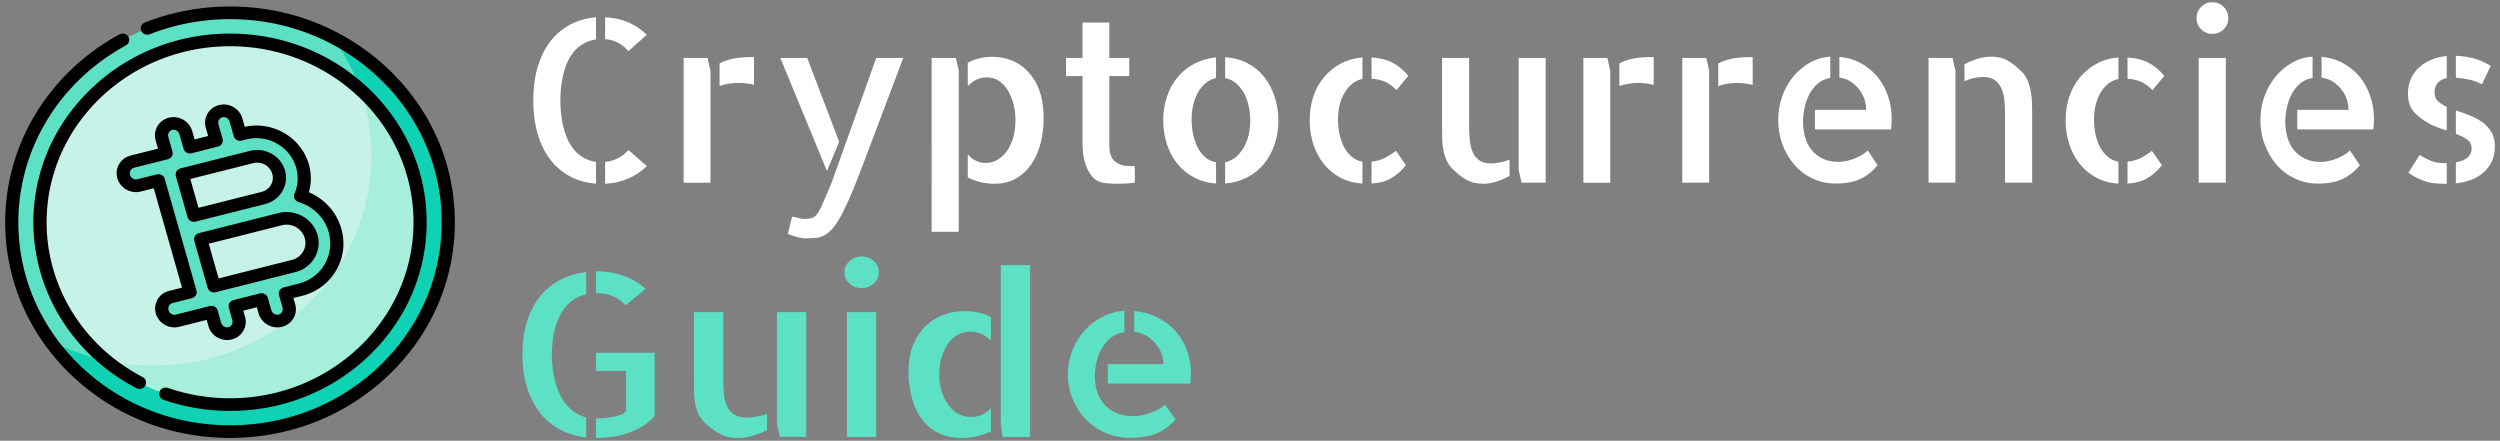
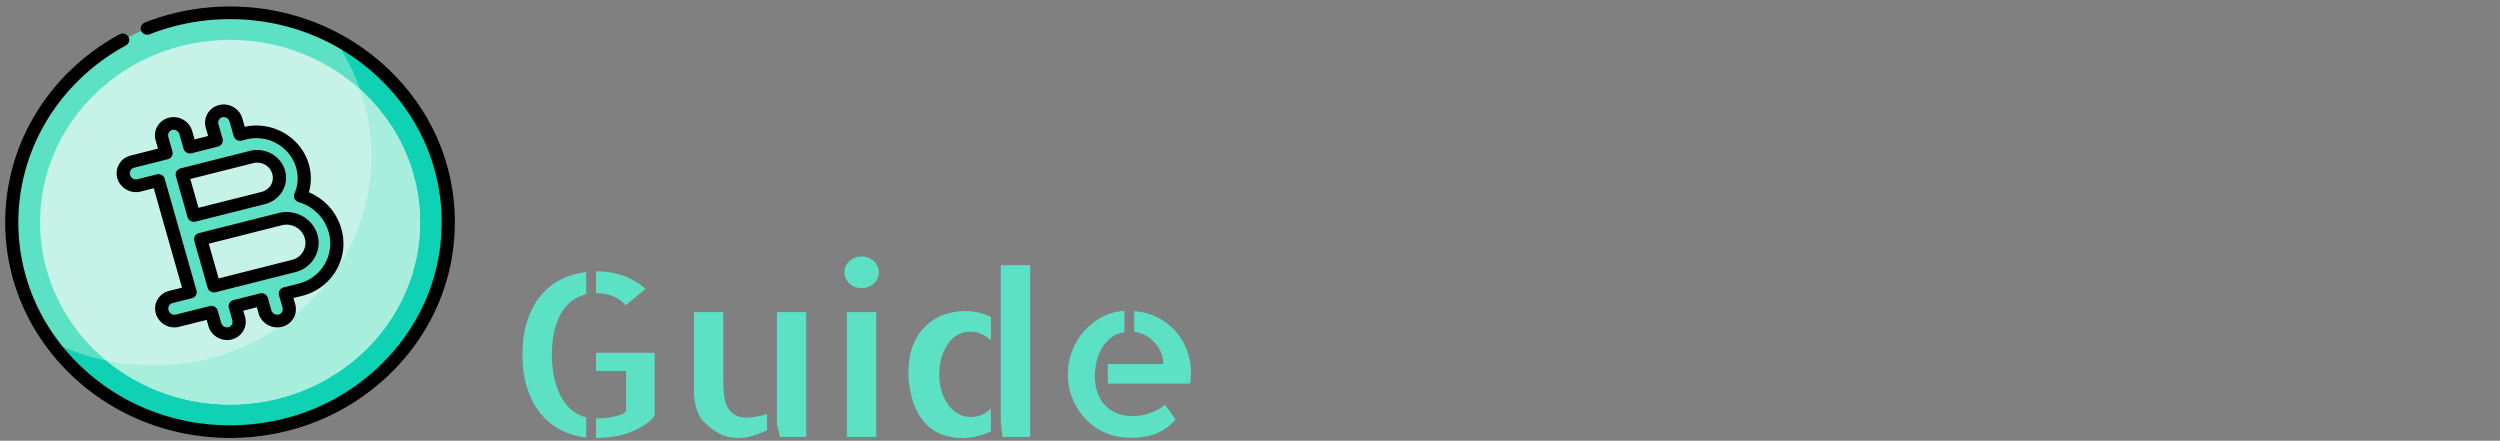
<svg xmlns="http://www.w3.org/2000/svg" width="346" height="61" version="1.2">
  <rect width="100%" height="100%" fill="#808080" stroke="none" />
  <style>.s0{fill:#5de1c4}.s4{fill:#000}</style>
  <path d="M1.63 30.76c0 7.68 3.19 15.06 8.85 20.49 5.66 5.44 13.35 8.49 21.36 8.49s15.69-3.05 21.35-8.49c5.67-5.43 8.85-12.81 8.85-20.49 0-7.69-3.18-15.06-8.85-20.49-5.66-5.44-13.34-8.49-21.35-8.49-8.01 0-15.7 3.05-21.36 8.49-5.66 5.43-8.85 12.8-8.85 20.49z" class="s0" />
  <path d="M46.11 5.22c3.34 4.66 5.3 10.3 5.3 16.38 0 16.01-13.53 28.98-30.21 28.98-5.16 0-10.02-1.24-14.27-3.43 5.44 7.6 14.57 12.59 24.91 12.59 16.68 0 30.2-12.98 30.2-28.98 0-11.05-6.45-20.66-15.93-25.54z" style="fill:#0ed2b3" />
  <path d="M5.54 30.76c0 6.69 2.77 13.11 7.7 17.84s11.62 7.39 18.6 7.39c6.97 0 13.66-2.66 18.59-7.39 4.94-4.73 7.71-11.15 7.71-17.84 0-6.69-2.77-13.11-7.71-17.84-4.93-4.74-11.62-7.4-18.59-7.4-6.98 0-13.67 2.66-18.6 7.4-4.93 4.73-7.7 11.15-7.7 17.84z" style="fill:#c6f2e7" />
  <path d="M41.6 27.13c.54-1.26.67-2.7.27-4.14-.96-3.37-4.54-5.41-7.98-4.54l-.66.16-.57-2a1.77 1.77 0 0 0-2.12-1.22c-.91.23-1.44 1.15-1.18 2.06l.57 2-3.64.91-.57-2c-.26-.9-1.21-1.45-2.12-1.22-.91.23-1.44 1.15-1.18 2.06l.57 2-4.69 1.18c-.91.23-1.44 1.15-1.18 2.05.26.91 1.2 1.46 2.12 1.23l2.68-.68 4.39 15.45-2.68.67c-.91.23-1.44 1.16-1.18 2.06.25.91 1.2 1.46 2.11 1.23l4.69-1.18.48 1.69c.26.91 1.21 1.46 2.12 1.23.91-.23 1.44-1.15 1.18-2.06l-.48-1.7 3.64-.91.48 1.69c.26.91 1.21 1.46 2.12 1.23.91-.23 1.44-1.15 1.19-2.06l-.49-1.7 2.08-.52c3.67-.93 5.82-4.61 4.79-8.2-.66-2.36-2.53-4.1-4.76-4.77zm-6.78-5.4c1.62-.41 3.3.53 3.75 2.1.44 1.56-.51 3.17-2.13 3.57l-5.75 1.45-3.85.97-1.62-5.67zm5.81 15.09L29.61 39.6l-1.84-6.49 3.85-.97 5.75-1.45 1.42-.36c1.84-.47 3.76.61 4.27 2.4.51 1.79-.58 3.62-2.43 4.09z" class="s0" />
  <path d="M49.84 12.36c1.01 2.9 1.57 6.01 1.57 9.24 0 16.01-13.53 28.98-30.21 28.98q-3.35 0-6.49-.67c4.6 3.79 10.59 6.08 17.13 6.08 14.52 0 26.3-11.29 26.3-25.23 0-7.26-3.19-13.79-8.3-18.4z" style="fill:#a7eedc" />
  <path d="M53.84 9.65C47.96 4.01 40.15.9 31.84.9c-4.08 0-8.05.75-11.8 2.22-.46.19-.69.7-.49 1.15.19.44.72.66 1.18.47 3.53-1.38 7.26-2.09 11.11-2.09 7.82 0 15.18 2.93 20.71 8.24 5.53 5.3 8.58 12.36 8.58 19.87 0 7.51-3.05 14.56-8.58 19.87-5.53 5.31-12.89 8.23-20.71 8.23-7.83 0-15.18-2.92-20.72-8.23-5.53-5.31-8.58-12.36-8.58-19.87 0-5.07 1.43-10.03 4.11-14.36 2.61-4.21 6.34-7.7 10.77-10.11.44-.24.6-.78.35-1.2-.25-.42-.81-.56-1.24-.33-4.72 2.56-8.67 6.28-11.44 10.74A28.89 28.89 0 0 0 .72 30.76c0 7.97 3.24 15.47 9.11 21.11 5.88 5.64 13.7 8.74 22.01 8.74 8.31 0 16.12-3.1 22-8.74 5.88-5.64 9.11-13.14 9.11-21.11 0-7.98-3.23-15.47-9.11-21.11z" class="s4" />
-   <path d="M22.63 55.34a28.38 28.38 0 0 0 9.21 1.53c7.27 0 14.1-2.72 19.24-7.65 5.14-4.93 7.97-11.49 7.97-18.46 0-6.98-2.83-13.53-7.97-18.46-5.14-4.93-11.97-7.65-19.24-7.65-7.27 0-14.11 2.72-19.24 7.65-5.14 4.93-7.98 11.48-7.98 18.46 0 9.58 5.46 18.38 14.25 22.96.44.23.99.07 1.23-.35a.86.86 0 0 0-.36-1.19C11.54 47.91 6.45 39.7 6.45 30.76 6.45 17.33 17.84 6.4 31.84 6.4s25.39 10.93 25.39 24.36-11.39 24.36-25.39 24.36c-2.95 0-5.84-.48-8.59-1.43-.48-.16-1 .07-1.17.53-.17.45.08.95.55 1.12z" class="s4" />
  <path d="M36.67 28.25c1.01-.26 1.86-.88 2.39-1.75.53-.88.67-1.91.39-2.9-.58-2.03-2.76-3.25-4.86-2.72l-9.6 2.42q-.36.1-.56.41-.18.32-.09.67l1.62 5.68c.11.38.47.64.88.64q.11 0 .23-.03zm-10.33-3.48 8.71-2.19c1.14-.29 2.32.37 2.63 1.48.16.53.08 1.09-.2 1.57-.28.46-.74.79-1.28.93l-8.73 2.2zM29.62 40.47q.11 0 .23-.03l11.02-2.78a4.25 4.25 0 0 0 2.64-1.94c.59-.98.75-2.12.43-3.22-.64-2.25-3.05-3.6-5.38-3.02l-11.02 2.78q-.37.1-.56.41-.18.32-.09.67l1.85 6.49c.11.38.47.64.88.64zm9.4-9.3c1.37-.34 2.79.46 3.16 1.79.19.64.1 1.31-.25 1.89-.33.56-.88.96-1.53 1.12l-10.14 2.56-1.37-4.8z" class="s4" />
  <path d="M21.83 41.41c-.36.6-.46 1.31-.26 1.98.39 1.37 1.83 2.19 3.23 1.84l3.81-.96.24.87c.33 1.15 1.41 1.92 2.58 1.92q.33 0 .65-.08c.67-.17 1.23-.58 1.57-1.16.36-.6.46-1.3.26-1.98l-.24-.84 1.88-.48.24.86c.39 1.37 1.84 2.2 3.23 1.85a2.56 2.56 0 0 0 1.58-1.16c.36-.6.45-1.3.25-1.98l-.24-.85 1.19-.29c1.98-.5 3.64-1.72 4.67-3.44a7.3 7.3 0 0 0 .77-5.84c-.64-2.29-2.29-4.12-4.49-5.06.36-1.25.36-2.56 0-3.85-1.07-3.76-5.02-6.06-8.88-5.21l-.33-1.17c-.39-1.36-1.84-2.19-3.23-1.84-.66.17-1.22.58-1.57 1.16-.36.6-.45 1.3-.26 1.98l.33 1.14-1.88.48-.33-1.17c-.39-1.36-1.84-2.19-3.23-1.84-.67.17-1.22.58-1.57 1.16-.36.6-.45 1.3-.26 1.98l.33 1.14-3.8.96c-.66.17-1.22.58-1.57 1.16-.36.6-.45 1.3-.26 1.97.39 1.37 1.84 2.2 3.23 1.85l1.81-.46 3.91 13.76-1.79.45c-.67.17-1.23.58-1.57 1.15zm2.03.54 2.69-.68q.36-.09.55-.4.19-.32.09-.67L22.8 24.75c-.13-.46-.63-.73-1.11-.61l-2.69.67c-.42.11-.88-.16-1-.61q-.1-.34.08-.64.16-.26.45-.34l4.69-1.18q.36-.09.56-.41.18-.31.09-.66l-.57-2q-.1-.35.08-.65.16-.26.45-.34c.43-.1.88.17 1.01.61l.57 2c.13.47.63.74 1.11.62l3.64-.92q.37-.1.56-.41.18-.31.09-.66l-.57-2q-.09-.35.08-.65.16-.26.46-.34c.42-.1.88.17 1 .61l.57 2c.13.47.63.74 1.11.62l.66-.17c2.96-.74 6.04 1.02 6.87 3.93.34 1.21.26 2.44-.23 3.57q-.15.36.01.71c.11.22.31.39.56.47 2.03.6 3.59 2.16 4.16 4.16.43 1.54.22 3.14-.6 4.51-.78 1.3-2.05 2.23-3.55 2.61l-2.08.53q-.36.09-.56.41-.18.31-.09.66l.49 1.7q.09.35-.08.64-.16.27-.46.34c-.43.11-.88-.16-1.01-.61l-.48-1.69c-.13-.47-.63-.74-1.11-.62l-3.64.92q-.37.09-.56.41-.18.31-.09.66l.48 1.7q.1.35-.08.65-.16.26-.45.33c-.43.11-.88-.16-1.01-.61l-.48-1.69a.912.912 0 0 0-.88-.65q-.12 0-.23.03l-4.69 1.18c-.43.11-.88-.16-1-.61q-.1-.34.08-.64.16-.26.45-.34z" class="s4" />
-   <path d="m89.52 4.81-2.54 2.26q-.71-.79-1.51-1.19-.8-.4-1.72-.46V2.39q3.44.15 5.77 2.42zm-5.77 20.63v-3.03q.92-.09 1.74-.49.81-.4 1.49-1.16l2.54 2.23q-1.16 1.13-2.61 1.74-1.44.62-3.16.71zM73.81 13.9q0-2.72.66-4.81.66-2.08 1.82-3.52 1.17-1.43 2.75-2.23t3.45-.95v3.06q-1.01.15-1.9.69-.89.54-1.57 1.55-.67 1.01-1.05 2.55-.39 1.55-.42 3.66.03 2.14.42 3.67.38 1.53 1.05 2.57.68 1.04 1.59 1.59.9.56 1.88.68v3q-1.87-.12-3.45-.92t-2.75-2.24q-1.16-1.43-1.82-3.53-.66-2.1-.66-4.82zm20.81-5.88h3.31l.4 1.78V25.29h-3.71zm4.97 3.88V8.78q.77-.43 1.84-.66 1.08-.23 2.92-.23v3.86q-.86-.25-2.09-.28-.67 0-1.36.11-.69.11-1.31.32zm21.68-3.88h3.74q-1.69 4.49-3.01 7.97-1.32 3.47-2.3 6.09-.98 2.62-1.73 4.42-.76 1.81-1.39 3.02-.63 1.21-1.18 1.89-.55.69-1.13 1.06-.59.37-1.28.44-.69.08-1.58.08-.27 0-.64-.08-.37-.07-.72-.18-.36-.11-.63-.21-.28-.11-.37-.14.12-.55.24-1.04.1-.43.2-.81.11-.39.17-.54.25 0 .75.15.51.16.76.16.49 0 .87-.05.38-.04.69-.27.31-.23.58-.68.28-.44.62-1.27l1.17-2.75zm-5.56 12.64-1.26 3L108 8.02h3.72l4.42 11.6zm13.23-12.64h3.35l.4 1.74v22.32h-3.75zm15.14 5.23q.36 1.41.36 3.15 0 1.75-.41 3.38-.42 1.64-1.26 2.9-.84 1.25-2.12 2-1.27.75-2.99.75-1.08 0-2.04-.24-.97-.25-1.68-.65v-3.18q1.02 1.19 2.49 1.19.92 0 1.67-.46.76-.45 1.29-1.23.54-.79.85-1.87.3-1.09.3-2.31 0-1.2-.27-2.27-.28-1.07-.78-1.9-.51-.82-1.23-1.31-.72-.49-1.68-.49-.79 0-1.45.32-.66.32-1.19.9V8.69q.71-.4 1.57-.61.86-.22 1.78-.22 1.01 0 2.06.28 1.04.27 1.95.92.9.64 1.64 1.68.74 1.04 1.14 2.51zm9.45-2.72v9.51q0 1.04.28 1.63.27.58.78.88.51.31 1.14.39.63.07 1.33.07v2.27q-.4.06-.8.09-.33.03-.81.05-.48.01-.94.01-.46 0-.93-.03-.48-.03-.82-.09-1.04-.18-1.62-.9-.59-.72-.88-1.6-.29-.87-.37-1.69-.07-.83-.07-1.29v-9.3h-2.28V8.02h2.28v-4.9h3.71v4.9h2.76v2.51zm16.03.27V7.92q1.69.1 3.07.81 1.38.72 2.32 1.9.93 1.18 1.45 2.74.53 1.56.53 3.34 0 1.77-.54 3.32-.54 1.54-1.49 2.69t-2.33 1.85q-1.38.71-3.01.83v-2.94q1.53-.33 2.5-1.93.97-1.59.97-3.82 0-1.13-.23-2.13-.23-.99-.69-1.79-.46-.8-1.11-1.32-.64-.52-1.44-.67zm-8.57 5.85q0-1.78.53-3.31.52-1.53 1.48-2.68.97-1.15 2.32-1.85 1.35-.7 2.98-.86v2.85q-1.53.34-2.46 1.93-.92 1.59-.92 3.83 0 1.13.23 2.14.23 1.01.66 1.8.43.8 1.06 1.32.63.52 1.43.64v2.94q-1.69-.12-3.04-.84t-2.3-1.88q-.95-1.17-1.46-2.73t-.51-3.3zm33.93-6.16-1.66 1.99q-.46-.55-1.28-1.02-.81-.48-2.16-.57V7.95q1.69.1 2.9.72 1.21.63 2.2 1.82zm-5.1 14.91v-3.03q1.11-.12 1.89-.53.78-.42 1.49-.97l1.38 1.99q-.95 1.19-2.06 1.82-1.1.63-2.7.72zm-8.56-8.75q0-1.75.5-3.28.51-1.53 1.49-2.69.98-1.17 2.32-1.88 1.33-.72 2.99-.85v2.97q-1.53.34-2.45 1.89-.93 1.54-.93 3.75 0 1.13.23 2.12.24 1 .66 1.76.43.77 1.06 1.29.63.52 1.43.64v3.03q-1.69-.09-3.04-.81-1.35-.72-2.3-1.9-.95-1.18-1.46-2.74-.5-1.56-.5-3.3zm22.07-8.63v9.39q0 1.07.09 2.01.09.93.4 1.63.31.71.92 1.14.61.43 1.63.43.4 0 1.13-.13.74-.12 1.42-.4v2.27q-.8.43-1.74.75t-1.86.32q-.73 0-1.32-.14-.58-.13-1.09-.43-.5-.29-.96-.65-.46-.37-.92-.83-.53-.52-.83-1.21-.31-.69-.45-1.44t-.15-1.51q-.02-.77-.02-1.5v-9.7zm6.85 0h3.74v17.26h-3.34l-.4-1.78zm8.96 0h3.32l.4 1.78V25.29h-3.72zm4.98 3.88V8.78q.76-.43 1.84-.66 1.07-.23 2.91-.23v3.86q-.86-.24-2.08-.28-.68 0-1.37.11-.69.11-1.3.32zm8.71-3.88h3.32l.4 1.77V25.28h-3.72zm4.98 3.89V8.78q.77-.42 1.84-.65 1.07-.23 2.92-.23v3.85q-.86-.24-2.09-.27-.68 0-1.37.1-.69.11-1.3.33zm16.76-1.17V7.87q1.66.15 2.99.88 1.34.74 2.29 1.9t1.46 2.66q.5 1.5.5 3.13 0 .73-.09 1.47h-10.53v-2.7h7.09q0-.79-.26-1.53-.26-.73-.76-1.36-.51-.63-1.19-1.06-.67-.43-1.5-.52zm-.12 11.66q.33 0 .84-.07.51-.08 1.08-.28.56-.2 1.13-.5.57-.31 1-.74l1.35 2.05q-1.01 1.26-2.36 1.9-1.35.64-3.44.64-1.69 0-3.16-.68-1.48-.69-2.52-1.89-1.05-1.19-1.66-2.78-.61-1.59-.61-3.43 0-1.75.56-3.31.57-1.56 1.55-2.74.99-1.17 2.29-1.91 1.31-.73 2.81-.82v2.93q-1.13.22-1.87.92-.74.71-1.15 1.61-.42.9-.59 1.85-.16.95-.16 1.62 0 1.2.29 2.22.29 1.03.9 1.78.62.75 1.52 1.19.91.44 2.2.44zm12.46-14.38h3.32l.4 1.74v15.52h-3.72zm12.89 1.9q.53.52.82 1.21.29.69.43 1.44t.17 1.51q.03.77.03 1.5v9.7h-3.75v-9.39q0-1.04-.09-1.99t-.43-1.69q-.34-.73-.92-1.14-.58-.42-1.63-.42-.43 0-1.15.14t-1.4.45V8.88q.83-.43 1.8-.74.97-.3 1.89-.3 1.38 0 2.33.56.95.57 1.9 1.52zm19.74.58-1.65 1.99q-.46-.55-1.28-1.02-.81-.48-2.16-.57V7.96q1.69.09 2.9.72t2.19 1.82zm-5.09 14.91v-3.03q1.1-.13 1.89-.54.78-.41 1.48-.96l1.39 1.99q-.96 1.19-2.06 1.82-1.11.63-2.7.72zm-8.57-8.76q0-1.74.51-3.27t1.49-2.69q.98-1.17 2.32-1.89 1.33-.72 2.99-.84v2.97q-1.54.34-2.46 1.88-.92 1.55-.92 3.75 0 1.13.23 2.13.23.99.66 1.76.43.76 1.06 1.28.63.52 1.43.65v3.03q-1.69-.09-3.04-.81-1.35-.72-2.3-1.9-.95-1.18-1.46-2.74-.51-1.56-.51-3.31zm22.17-8.63v17.26h-3.75V8.02zm.34-5.51q0 .92-.64 1.55-.65.63-1.57.63t-1.55-.65Q304 3.4 304 2.51q0-.92.64-1.56.65-.64 1.54-.64.92 0 1.57.64.64.64.64 1.56zm12.92 8.24V7.87q1.66.15 3 .89 1.33.73 2.29 1.89.95 1.17 1.45 2.67.51 1.5.51 3.12 0 .73-.09 1.47h-10.53v-2.7h7.09q0-.79-.26-1.53-.26-.73-.77-1.36-.51-.63-1.18-1.05-.68-.43-1.51-.52zm-.12 11.66q.34 0 .85-.08.5-.08 1.07-.27.57-.2 1.14-.51.56-.31.99-.73l1.36 2.05q-1.02 1.25-2.37 1.89-1.35.65-3.44.65-1.69 0-3.16-.69-1.47-.69-2.52-1.88-1.04-1.2-1.65-2.79-.62-1.59-.62-3.43 0-1.74.57-3.3.57-1.56 1.55-2.74.98-1.18 2.29-1.92 1.3-.73 2.81-.82v2.94q-1.14.21-1.88.91-.73.71-1.15 1.61-.41.9-.58 1.85-.17.95-.17 1.63 0 1.19.29 2.21.29 1.03.91 1.78.61.75 1.52 1.19.9.45 2.19.45zm12.07-9.46q0-1.16.43-2.1.43-.93 1.19-1.59.77-.66 1.74-1.04t2.01-.47v3.06q-.8.15-1.24.64-.45.49-.45 1.38 0 .73.48 1.18.47.44 1.21.78v3.27q-.52-.15-1.06-.35-.54-.2-1.06-.44-1.63-.86-2.44-1.81-.81-.95-.81-2.51zm11.45-3.83-1.2 2.54q-.83-.42-1.76-.64-.94-.21-1.86-.27V7.72q1.38.06 2.55.38 1.16.32 2.27 1.02zm-11.39 14.79 1.56-2.48q.62.43 1.46.79.85.37 2.14.37h.15v2.85q-.77 0-1.41-.05-.65-.04-1.28-.21-.63-.17-1.27-.48-.65-.3-1.35-.79zm6.57-5.39v-3.24q.92.3 1.87.67.95.37 1.74.92.78.55 1.28 1.36.51.81.51 2.03 0 1.2-.43 2.09-.43.88-1.15 1.53-.72.64-1.7 1.01-.99.36-2.12.49v-2.91q1.04-.19 1.61-.66.57-.47.57-1.27t-.63-1.24q-.63-.44-1.55-.78z" style="fill:#fff" />
  <path d="m89.35 39.98-2.76 2.27q-.8-.89-1.84-1.29-1.03-.39-2.13-.39h-.13v-3.03h.04q1.99 0 3.72.61 1.73.61 3.1 1.83zm-17.04 9.09q0-2.63.66-4.66.67-2.04 1.83-3.46 1.17-1.43 2.8-2.25 1.63-.83 3.53-1.04v3.06q-1 .24-1.85.82-.85.59-1.5 1.61-.65 1.03-1.01 2.48-.37 1.46-.4 3.44.03 1.99.4 3.49.36 1.5 1.01 2.59.65 1.09 1.5 1.73.85.64 1.85.89v2.78q-1.9-.21-3.53-1.05-1.63-.85-2.8-2.28-1.16-1.44-1.83-3.48-.66-2.03-.66-4.67zm10.18-.24h8.12v8.72q-.76.89-1.71 1.46-.95.56-2 .93t-2.16.52q-1.12.15-2.21.15h-.04v-2.69q.4 0 .98-.05.59-.04 1.2-.15.62-.11 1.17-.29.55-.18.81-.52v-5.57h-4.16zm17.61-5.63v9.39q0 1.08.1 2.01.1.93.43 1.64.33.7 1 1.13.67.43 1.76.43.44 0 1.24-.13.79-.12 1.53-.39v2.26q-.87.43-1.88.75-1.02.32-2.02.32-.8 0-1.43-.13-.63-.14-1.18-.43-.55-.29-1.05-.66-.5-.37-1-.83-.56-.52-.9-1.21-.33-.69-.48-1.44-.15-.74-.17-1.51-.01-.77-.01-1.5v-9.7zm7.42 0h4.06v17.26h-3.63l-.43-1.78zm13.75 0v17.27h-4.06V43.2zm.36-5.5q0 .91-.7 1.54t-1.69.63q-1 0-1.68-.64-.69-.65-.69-1.53 0-.92.7-1.57.7-.64 1.67-.64.99 0 1.69.64.7.65.7 1.57zm16.88-1.01h4.06v23.78h-3.83l-.23-2.05zm-12.78 14.9q0-2.38.71-4.01.72-1.62 1.85-2.63 1.13-1.01 2.51-1.45 1.38-.45 2.71-.45 1.04 0 1.97.22.93.21 1.66.61v3.24q-.56-.55-1.26-.88-.7-.34-1.57-.34-1.03 0-1.83.47-.8.48-1.35 1.3-.54.83-.84 1.9-.3 1.07-.3 2.3 0 1.22.33 2.28.33 1.05.9 1.85.56.8 1.38 1.26.81.45 1.78.45 1.63 0 2.76-1.19v3.18q-.8.4-1.85.66-1.04.26-2.21.26-1.33 0-2.61-.44-1.28-.45-2.28-1.46-1.27-1.31-1.87-3.26-.59-1.94-.59-3.87zm31.25-5.66v-2.88q1.8.16 3.24.89 1.45.74 2.48 1.9 1.04 1.16 1.58 2.66.55 1.5.55 3.12 0 .74-.1 1.47h-11.41V50.4h7.69q0-.8-.29-1.53-.28-.74-.83-1.36-.55-.63-1.28-1.06-.73-.43-1.63-.52zm-.13 11.66q.36 0 .91-.07.55-.08 1.17-.28.61-.2 1.23-.51.61-.3 1.08-.73l1.46 2.05q-1.09 1.26-2.56 1.9-1.46.64-3.73.64-1.83 0-3.42-.69-1.6-.69-2.73-1.88-1.14-1.19-1.8-2.79-.67-1.59-.67-3.42 0-1.75.62-3.31.61-1.56 1.68-2.74 1.06-1.18 2.48-1.91 1.41-.74 3.04-.83v2.94q-1.23.22-2.03.92-.79.7-1.24 1.61-.45.9-.64 1.85-.18.95-.18 1.62 0 1.19.32 2.22.31 1.02.98 1.77.66.75 1.65 1.2.98.44 2.38.44z" class="s0" />
</svg>